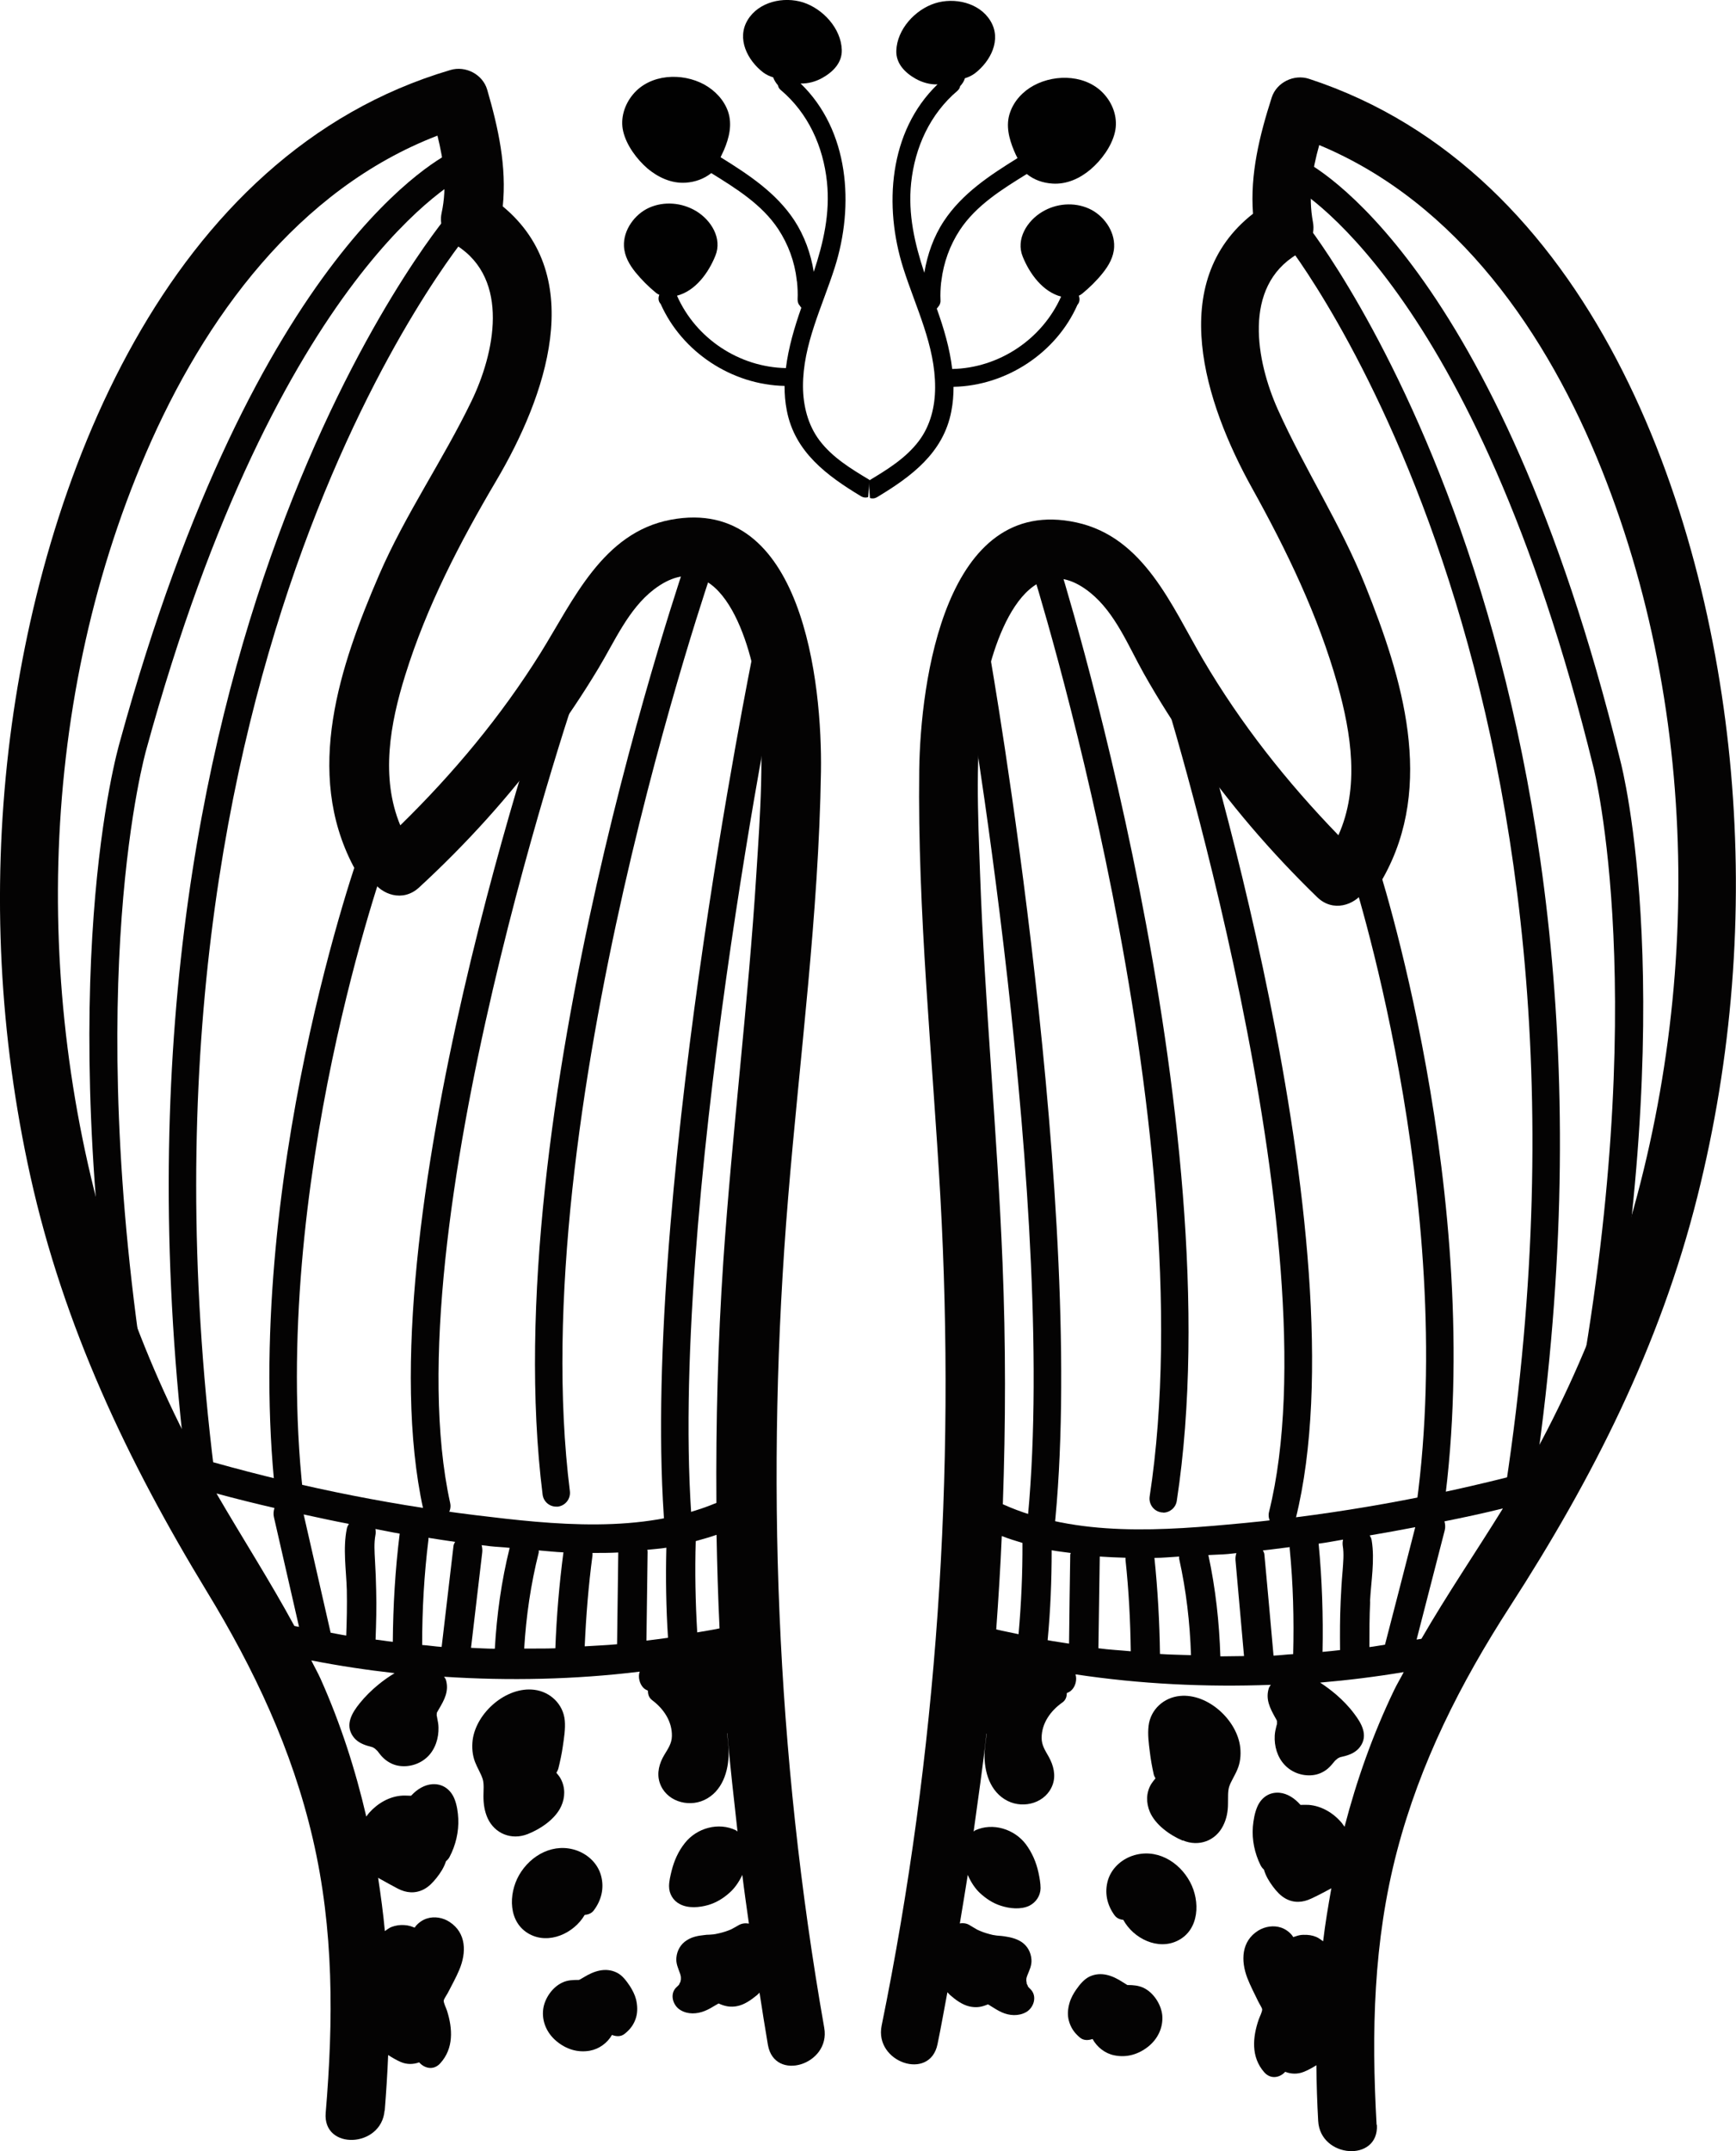
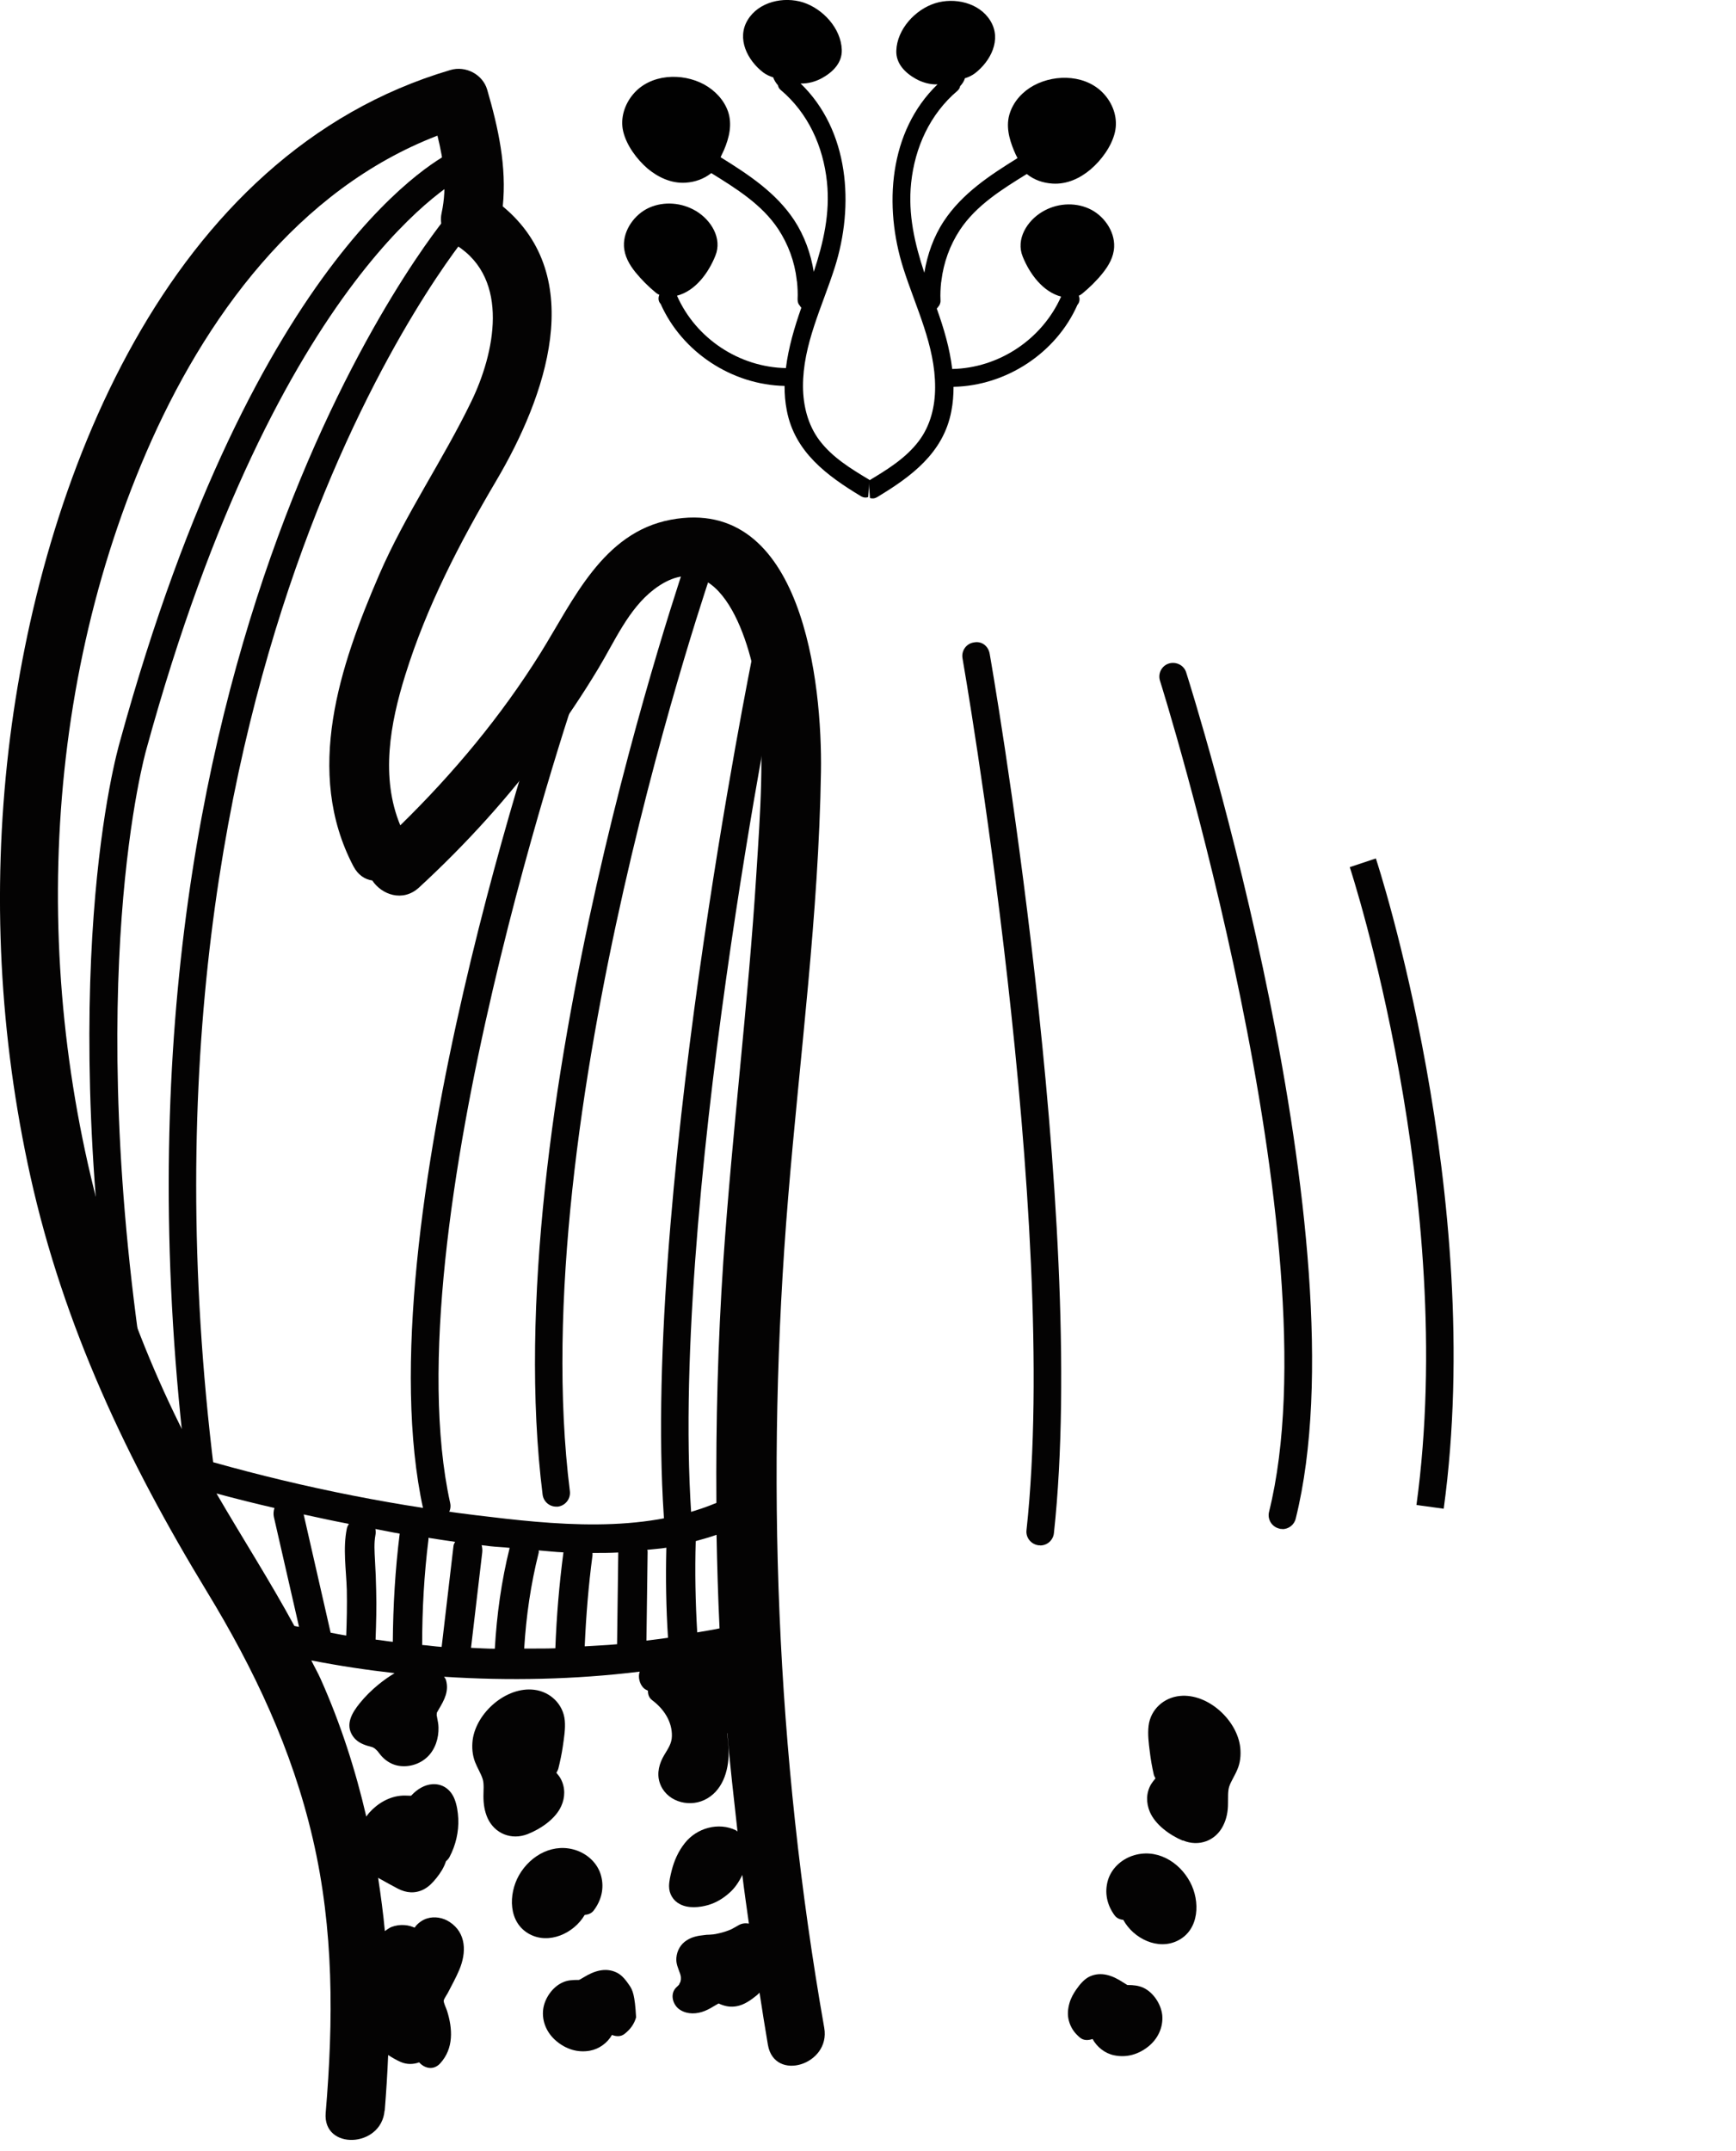
<svg xmlns="http://www.w3.org/2000/svg" width="226" height="280" viewBox="0 0 226 280" fill="none">
  <g clip-path="url(#clip0_366_2739)">
    <path d="M113.254 64.821C113.546 64.919 113.858 64.899 114.19 64.704C118.636 62.032 122.81 58.95 123.844 53.546C124.058 52.474 124.136 51.401 124.136 50.347C130.982 50.211 137.496 45.958 140.265 39.677C140.577 39.326 140.597 38.877 140.441 38.487C140.597 38.429 140.733 38.331 140.87 38.233C141.845 37.434 142.761 36.536 143.542 35.561C144.341 34.566 144.985 33.454 145.043 32.147C145.141 30.041 143.639 27.992 141.767 27.154C139.817 26.276 137.496 26.471 135.662 27.583C133.712 28.753 132.21 31.133 133.147 33.415C134.044 35.639 135.76 37.98 138.139 38.604C135.662 44.164 130.046 47.909 123.961 48.026C123.649 45.353 122.868 42.72 121.952 40.165C122.01 40.087 122.088 40.028 122.127 39.95C122.322 39.736 122.459 39.462 122.439 39.092C122.4 38.312 122.439 37.531 122.517 36.77C122.537 36.693 122.556 36.595 122.556 36.517C122.849 34.176 123.649 31.933 124.955 29.943C127.081 26.724 130.455 24.637 133.673 22.648C134.609 23.408 135.76 23.818 137.028 23.896C138.861 24.013 140.577 23.233 141.962 22.062C143.366 20.872 144.712 19.058 145.141 17.225C145.55 15.508 144.985 13.713 143.854 12.387C141.611 9.734 137.496 9.559 134.59 11.119C133.186 11.88 132.015 13.109 131.489 14.65C130.904 16.308 131.352 18.044 132.015 19.624C132.152 19.936 132.288 20.268 132.464 20.58C128.856 22.823 125.248 25.183 122.868 28.792C121.542 30.802 120.723 33.123 120.333 35.503C119.085 31.718 118.188 27.895 118.617 23.799C119.104 19.175 121.074 14.845 124.643 11.821C124.858 11.626 124.955 11.431 124.994 11.217C125.267 10.924 125.501 10.592 125.618 10.183C126.086 10.046 126.535 9.832 126.925 9.539C128.953 7.979 130.436 5.15 128.934 2.712C127.491 0.332 124.234 -0.37 121.718 0.429C119.143 1.249 116.784 3.804 116.686 6.594C116.628 8.291 117.837 9.481 119.221 10.261C120.06 10.729 121.074 11.022 122.049 10.983C115.691 17.108 115.028 26.861 117.603 34.937C119.221 40.028 121.757 44.983 121.737 50.425C121.737 52.903 121.133 55.4 119.611 57.409C117.915 59.652 115.457 61.154 113.078 62.578" fill="#010101" />
    <path d="M113.195 62.461C110.816 61.037 108.339 59.535 106.662 57.291C105.16 55.282 104.555 52.785 104.536 50.308C104.516 44.846 107.052 39.911 108.67 34.82C111.245 26.744 110.562 16.991 104.224 10.865C105.199 10.904 106.213 10.612 107.052 10.144C108.436 9.363 109.646 8.173 109.587 6.476C109.49 3.687 107.13 1.151 104.555 0.312C102.02 -0.488 98.782 0.215 97.339 2.595C95.857 5.033 97.32 7.861 99.348 9.422C99.738 9.714 100.187 9.929 100.655 10.066C100.791 10.456 101.006 10.787 101.279 11.1C101.318 11.314 101.396 11.509 101.63 11.704C105.218 14.728 107.169 19.058 107.656 23.681C108.085 27.778 107.188 31.601 105.94 35.385C105.55 33.006 104.731 30.704 103.405 28.675C101.025 25.066 97.417 22.706 93.809 20.463C93.965 20.151 94.121 19.819 94.258 19.507C94.921 17.946 95.35 16.21 94.784 14.533C94.258 13.011 93.088 11.782 91.683 11.002C88.777 9.422 84.643 9.617 82.419 12.27C81.308 13.596 80.723 15.391 81.132 17.108C81.561 18.922 82.907 20.736 84.311 21.945C85.696 23.096 87.412 23.896 89.246 23.779C90.513 23.701 91.664 23.272 92.6 22.53C95.798 24.52 99.192 26.607 101.318 29.826C102.624 31.816 103.444 34.059 103.717 36.4C103.717 36.478 103.717 36.575 103.756 36.653C103.834 37.414 103.873 38.194 103.834 38.975C103.834 39.345 103.951 39.618 104.146 39.813C104.185 39.911 104.263 39.969 104.321 40.047C103.424 42.603 102.644 45.236 102.312 47.909C96.228 47.792 90.591 44.066 88.134 38.487C90.533 37.863 92.229 35.522 93.126 33.298C94.063 31.016 92.561 28.636 90.611 27.466C88.777 26.373 86.476 26.159 84.506 27.037C82.634 27.875 81.132 29.943 81.23 32.03C81.288 33.337 81.932 34.449 82.731 35.444C83.531 36.419 84.428 37.317 85.403 38.116C85.54 38.233 85.696 38.311 85.832 38.37C85.676 38.76 85.676 39.209 86.008 39.56C88.797 45.841 95.291 50.093 102.137 50.23C102.137 51.283 102.215 52.356 102.429 53.429C103.463 58.833 107.656 61.915 112.083 64.587C112.415 64.782 112.746 64.802 113.02 64.704" fill="#010101" />
    <path d="M50.084 274.733C50.279 272.295 50.435 269.895 50.532 267.477C51.078 267.828 51.644 268.159 52.19 268.393C52.97 268.725 53.809 268.706 54.569 268.432C55.252 269.213 56.441 269.525 57.319 268.549C59.074 266.618 58.938 264.063 58.197 261.722C58.099 261.39 57.729 260.688 57.768 260.376C57.807 260.162 58.158 259.654 58.294 259.401C58.801 258.406 59.367 257.411 59.796 256.377C60.732 254.153 60.732 251.598 58.528 250.155C57.67 249.589 56.559 249.394 55.583 249.706C55.018 249.881 54.491 250.252 54.121 250.701C54.082 250.759 54.023 250.818 53.984 250.896C53.73 250.798 53.458 250.701 53.438 250.701C53.165 250.623 52.931 250.584 52.638 250.564C52.092 250.525 51.527 250.603 51 250.798C50.669 250.915 50.395 251.149 50.103 251.345C49.889 249.023 49.576 246.721 49.225 244.4C49.303 244.459 49.401 244.517 49.479 244.556C50.239 244.985 51.02 245.414 51.8 245.824C52.892 246.39 54.043 246.487 55.154 245.922C55.837 245.571 56.363 245.005 56.831 244.42C57.358 243.756 57.807 243.054 58.06 242.254C58.236 242.098 58.411 241.923 58.528 241.689C59.328 240.167 59.737 238.431 59.659 236.714C59.62 235.876 59.484 234.939 59.172 234.159C58.684 232.93 57.651 232.15 56.305 232.228C55.252 232.286 54.277 232.911 53.575 233.671L53.496 233.73C53.145 233.73 52.775 233.691 52.424 233.71C50.727 233.788 49.167 234.705 48.055 235.954C47.919 236.11 47.802 236.285 47.685 236.441C46.28 230.394 44.369 224.406 41.736 218.515C41.366 217.695 40.917 216.915 40.527 216.115C44.116 216.818 47.743 217.364 51.371 217.773C50.63 218.222 49.908 218.729 49.245 219.275C48.367 219.997 47.548 220.797 46.827 221.694C45.851 222.904 44.896 224.445 45.929 225.966C46.397 226.649 47.08 227 47.86 227.234C48.075 227.293 48.289 227.351 48.484 227.41C48.523 227.41 48.543 227.429 48.562 227.449C48.64 227.488 48.718 227.527 48.796 227.585C48.894 227.683 48.991 227.761 49.089 227.858L49.147 227.917C49.381 228.209 49.596 228.522 49.869 228.775C50.376 229.282 51.078 229.673 51.78 229.809C53.165 230.082 54.667 229.633 55.681 228.639C56.675 227.663 57.124 226.22 57.085 224.835C57.085 224.425 56.987 223.996 56.91 223.586C56.91 223.489 56.87 223.391 56.851 223.294C56.851 223.255 56.851 223.255 56.851 223.235C56.851 223.216 56.851 223.235 56.851 223.177C56.851 223.118 56.87 222.962 56.87 222.923C56.949 222.767 57.085 222.533 57.124 222.475C57.846 221.265 58.47 220.114 58.06 218.671C58.021 218.515 57.904 218.378 57.807 218.242C66.29 218.788 74.813 218.612 83.278 217.578C83.024 218.281 83.278 219.197 83.765 219.685C83.941 219.861 84.136 219.958 84.35 220.056C84.35 220.524 84.467 220.972 84.916 221.304C86.398 222.416 87.51 224.055 87.471 225.966C87.451 226.942 86.964 227.605 86.476 228.424C85.832 229.497 85.481 230.765 85.871 231.994C86.632 234.393 89.499 235.29 91.664 234.296C94.024 233.203 94.862 230.55 94.862 228.112C94.862 227.293 94.745 226.454 94.667 225.635C94.667 225.615 94.667 225.596 94.687 225.576C95.038 229.848 95.545 234.12 96.013 238.392C95.935 238.333 95.896 238.275 95.818 238.236C93.555 237.124 90.708 237.924 89.167 239.875C88.309 240.947 87.763 242.176 87.432 243.503C87.276 244.147 87.1 244.849 87.1 245.512C87.1 246.487 87.627 247.385 88.504 247.833C89.597 248.419 91.059 248.282 92.21 247.95C93.263 247.638 94.18 247.073 94.999 246.331C95.603 245.805 96.208 244.966 96.637 244.029C96.891 246.156 97.203 248.262 97.495 250.369C97.047 250.291 96.579 250.33 96.149 250.584C95.857 250.759 95.564 250.915 95.272 251.071C95.233 251.091 95.233 251.091 95.213 251.11C95.077 251.169 94.96 251.208 94.823 251.266C94.277 251.481 93.712 251.618 93.126 251.735C93.029 251.735 92.892 251.774 92.873 251.774C92.697 251.774 92.541 251.813 92.366 251.813C92.112 251.813 91.859 251.832 91.625 251.871C90.845 251.949 90.084 252.105 89.421 252.534C88.621 253.022 88.134 253.88 88.056 254.797C87.978 255.577 88.29 256.182 88.543 256.904C88.582 257.021 88.602 257.138 88.641 257.255C88.504 256.904 88.641 257.197 88.641 257.353C88.641 257.431 88.641 257.606 88.641 257.626C88.641 257.684 88.621 257.762 88.602 257.821C88.602 257.879 88.602 257.899 88.582 257.938C88.543 258.055 88.426 258.23 88.426 258.25C88.426 258.289 88.426 258.269 88.426 258.289C88.426 258.289 88.426 258.289 88.407 258.308C88.309 258.425 88.212 258.523 88.095 258.621C87.12 259.498 87.588 261.039 88.582 261.625C89.538 262.21 90.728 262.151 91.742 261.742C92.229 261.547 92.658 261.293 93.107 261.02C93.263 260.922 93.4 260.844 93.555 260.766C93.653 260.805 93.751 260.864 93.868 260.903C94.57 261.176 95.213 261.254 95.935 261.117C96.891 260.942 97.768 260.318 98.509 259.713C98.646 259.615 98.743 259.479 98.88 259.362C99.231 261.625 99.582 263.907 99.972 266.17C100.83 271.027 108.144 268.745 107.305 263.946C101.025 228.268 99.621 191.946 102.605 155.859C104.126 137.406 106.584 118.972 106.876 100.44C107.052 88.99 104.516 64.411 87.315 67.649C78.441 69.327 74.638 78.144 70.347 85.03C65.218 93.242 59.016 100.674 52.112 107.424C49.518 101.181 50.786 94.179 52.755 87.878C55.544 78.905 59.874 70.575 64.633 62.519C71.03 51.673 76.569 36.068 65.452 26.861C65.978 21.691 64.886 16.698 63.423 11.665C62.838 9.675 60.615 8.524 58.645 9.11C21.609 20.014 5.168 62.851 1.112 97.651C-1.034 116.163 -0.078 134.909 3.959 153.108C8.289 172.635 16.578 190.132 26.914 207.123C33.096 217.266 38.031 227.722 40.722 239.328C43.472 251.169 43.413 262.971 42.399 275.006C41.99 279.902 49.654 279.59 50.064 274.714L50.084 274.733ZM45.071 212.877C44.389 212.78 43.725 212.624 43.043 212.507C41.873 207.376 40.703 202.246 39.532 197.116C41.502 197.545 43.453 197.974 45.422 198.345C45.305 198.54 45.188 198.735 45.149 198.969C44.623 201.563 45.071 204.314 45.149 206.947C45.188 208.937 45.149 210.907 45.071 212.897V212.877ZM48.894 213.384C48.972 211.278 49.03 209.151 48.972 207.045C48.952 205.718 48.894 204.411 48.816 203.085C48.757 201.953 48.679 200.842 48.874 199.808C48.933 199.535 48.913 199.261 48.874 199.008C49.928 199.203 50.981 199.437 52.034 199.613C51.449 204.294 51.176 208.995 51.137 213.696C50.376 213.618 49.635 213.482 48.894 213.404V213.384ZM54.959 214.067C54.959 209.503 55.213 204.938 55.778 200.393C55.778 200.315 55.778 200.237 55.778 200.159C56.929 200.334 58.099 200.529 59.25 200.685C59.152 200.861 59.055 201.017 59.035 201.232C58.528 205.601 58.002 209.971 57.495 214.36C56.636 214.301 55.798 214.165 54.959 214.106V214.067ZM61.317 214.496C61.805 210.341 62.292 206.206 62.78 202.051C62.819 201.739 62.78 201.427 62.702 201.115C63.072 201.154 63.423 201.212 63.794 201.251C64.633 201.349 65.51 201.368 66.349 201.466C65.276 205.777 64.672 210.166 64.418 214.594C63.385 214.594 62.351 214.516 61.317 214.477V214.496ZM68.241 214.574C68.494 210.361 69.099 206.186 70.132 202.09C70.152 201.992 70.132 201.895 70.132 201.797C71.205 201.875 72.278 202.012 73.35 202.051C72.804 206.186 72.453 210.361 72.297 214.535C70.952 214.594 69.606 214.555 68.26 214.574H68.241ZM76.12 214.282C76.295 210.302 76.608 206.401 77.134 202.441C77.134 202.344 77.134 202.227 77.134 202.129C78.246 202.129 79.377 202.129 80.489 202.07C80.43 206.05 80.391 210.029 80.333 214.009C78.928 214.145 77.544 214.184 76.139 214.282H76.12ZM84.155 213.54C84.214 209.678 84.253 205.796 84.311 201.934C84.311 201.856 84.272 201.797 84.272 201.719C85.091 201.622 85.93 201.583 86.749 201.446C86.651 205.348 86.71 209.268 86.964 213.17C86.027 213.306 85.091 213.423 84.155 213.54ZM93.692 211.941C92.717 212.155 91.742 212.292 90.767 212.468C90.533 208.508 90.455 204.548 90.572 200.588C91.488 200.334 92.385 200.081 93.282 199.769C93.361 203.826 93.478 207.883 93.673 211.941H93.692ZM15.544 166.295C4.154 131.866 4.583 92.462 19.015 58.949C26.563 41.432 38.772 24.657 56.949 17.654C57.768 20.95 58.236 24.266 57.495 27.7C57.105 29.455 57.982 31.016 59.425 31.933C66.466 36.38 64.36 46.055 61.376 52.219C57.651 59.925 52.775 66.928 49.362 74.808C44.233 86.688 39.571 100.479 46.007 112.749C46.612 113.9 47.509 114.466 48.465 114.602C49.674 116.436 52.424 117.47 54.55 115.519C60.732 109.823 66.349 103.62 71.322 96.851C73.643 93.671 75.847 90.414 77.875 87.039C80.001 83.528 81.795 79.275 85.13 76.72C93.868 70.068 97.905 84.172 98.646 90.394C99.562 98.06 98.958 105.961 98.47 113.646C97.417 130.539 95.311 147.334 94.16 164.208C93.458 174.663 93.185 185.139 93.263 195.614C83.492 199.691 72.141 198.462 61.922 197.213C49.615 195.711 37.465 193.156 25.588 189.703C21.57 182.193 18.216 174.371 15.544 166.295ZM28.182 194.385C30.678 195.068 33.214 195.692 35.729 196.277C35.612 196.648 35.573 197.038 35.651 197.428C36.743 202.207 37.836 206.986 38.928 211.746C38.733 211.707 38.518 211.687 38.323 211.629C35.144 205.777 31.536 200.159 28.182 194.385Z" fill="#040303" />
    <path d="M24.34 191.927C11.039 84.445 57.924 28.421 58.411 27.875L61.122 30.216C60.654 30.762 14.803 85.693 27.889 191.498L24.34 191.946V191.927Z" fill="#040303" />
    <path d="M15.583 181.958C6.865 127.086 15.251 97.787 15.602 96.558C33.331 31.99 57.943 20.169 58.977 19.701L60.459 22.959L59.718 21.32L60.459 22.939C60.225 23.056 36.236 34.858 19.054 97.533C18.957 97.865 10.551 127.398 19.132 181.393L15.602 181.958H15.583Z" fill="#040303" />
-     <path d="M35.866 194.619C31.439 153.811 46.865 110.701 47.022 110.271L50.396 111.5C50.24 111.93 35.086 154.279 39.435 194.248L35.866 194.638V194.619Z" fill="#040303" />
    <path d="M88.329 200.821C87.412 200.821 86.612 200.119 86.554 199.183C83.219 158.023 97.885 85.712 98.041 84.971C98.236 84.015 99.211 83.371 100.147 83.566C101.123 83.761 101.747 84.717 101.552 85.673C101.396 86.395 86.827 158.219 90.123 198.871C90.201 199.846 89.479 200.724 88.485 200.802C88.426 200.802 88.387 200.802 88.329 200.802V200.821Z" fill="#040303" />
    <path d="M72.414 196.101C71.517 196.101 70.757 195.438 70.64 194.541C64.438 144.994 89.304 73.033 89.558 72.312C89.889 71.375 90.942 70.888 91.839 71.219C92.775 71.551 93.263 72.565 92.951 73.501C92.697 74.223 68.085 145.403 74.189 194.092C74.306 195.068 73.624 195.965 72.629 196.101C72.551 196.101 72.473 196.101 72.414 196.101Z" fill="#040303" />
    <path d="M56.851 197.818C56.032 197.818 55.291 197.253 55.096 196.414C47.099 160.073 71.322 89.692 72.356 86.708C72.687 85.772 73.701 85.284 74.638 85.596C75.574 85.928 76.061 86.942 75.749 87.878C75.496 88.6 50.825 160.287 58.606 195.634C58.821 196.59 58.216 197.545 57.241 197.76C57.124 197.779 56.987 197.799 56.851 197.799V197.818Z" fill="#040303" />
    <path d="M76.12 249.239C76.549 249.2 76.978 249.063 77.27 248.693C78.285 247.366 78.694 245.767 78.246 244.128C77.836 242.607 76.627 241.436 75.184 240.89C72.161 239.759 69.079 241.417 67.558 244.089C66.173 246.547 66.154 250.234 68.923 251.736C71.478 253.121 74.716 251.638 76.12 249.239Z" fill="#040303" />
-     <path d="M76.802 266.911C77.992 266.696 79.065 265.916 79.669 264.863C80.216 265.077 80.82 265.116 81.308 264.726C82.049 264.141 82.536 263.497 82.809 262.581C83.024 261.82 82.985 261.02 82.809 260.259C82.653 259.635 82.341 259.03 81.99 258.484C81.542 257.821 81.015 257.099 80.293 256.748C78.811 256.026 77.31 256.553 76.003 257.353C75.808 257.47 75.613 257.587 75.418 257.684C75.379 257.684 75.359 257.704 75.34 257.704H75.301C74.579 257.704 73.897 257.723 73.234 258.035C71.927 258.621 70.913 260.084 70.718 261.488C70.503 263.107 71.205 264.648 72.453 265.682C73.701 266.716 75.203 267.204 76.822 266.911H76.802Z" fill="#040303" />
+     <path d="M76.802 266.911C77.992 266.696 79.065 265.916 79.669 264.863C80.216 265.077 80.82 265.116 81.308 264.726C82.049 264.141 82.536 263.497 82.809 262.581C82.653 259.635 82.341 259.03 81.99 258.484C81.542 257.821 81.015 257.099 80.293 256.748C78.811 256.026 77.31 256.553 76.003 257.353C75.808 257.47 75.613 257.587 75.418 257.684C75.379 257.684 75.359 257.704 75.34 257.704H75.301C74.579 257.704 73.897 257.723 73.234 258.035C71.927 258.621 70.913 260.084 70.718 261.488C70.503 263.107 71.205 264.648 72.453 265.682C73.701 266.716 75.203 267.204 76.822 266.911H76.802Z" fill="#040303" />
    <path d="M68.689 238.723C70.367 238.06 72.297 236.772 73.058 235.095C73.585 233.944 73.604 232.656 72.999 231.525C72.863 231.252 72.629 230.979 72.434 230.745C72.531 230.569 72.629 230.394 72.687 230.199C72.921 229.243 73.136 228.267 73.272 227.292C73.428 226.2 73.624 225.029 73.526 223.937C73.331 221.811 71.634 220.192 69.547 219.938C65.9 219.489 62 222.923 61.532 226.473C61.415 227.448 61.493 228.424 61.844 229.34C62.156 230.14 62.624 230.862 62.838 231.564C63.033 232.169 62.936 233.066 62.936 233.788C62.936 234.783 63.072 235.739 63.482 236.655C64.418 238.684 66.602 239.542 68.689 238.723Z" fill="#040303" />
-     <path d="M179.212 276.567C178.53 264.512 178.783 252.711 181.865 240.948C184.888 229.419 190.115 219.1 196.551 209.132C207.355 192.415 216.112 175.152 220.968 155.762C225.512 137.679 226.975 118.972 225.337 100.402C222.255 65.504 206.965 22.238 170.417 10.261C168.466 9.617 166.204 10.71 165.56 12.68C163.961 17.674 162.732 22.648 163.123 27.817C151.752 36.712 156.862 52.474 162.966 63.475C167.511 71.649 171.606 80.115 174.142 89.146C175.916 95.506 177.009 102.528 174.239 108.712C167.511 101.767 161.523 94.199 156.609 85.83C152.513 78.847 148.944 69.913 140.129 68.001C123.024 64.295 119.826 88.776 119.67 100.226C119.436 118.758 121.386 137.27 122.42 155.742C124.429 191.888 122.01 228.171 114.775 263.654C113.8 268.433 121.055 270.91 122.049 266.073C122.517 263.829 122.907 261.567 123.337 259.304C123.454 259.421 123.571 259.557 123.688 259.674C124.409 260.299 125.267 260.942 126.223 261.157C126.964 261.313 127.588 261.274 128.31 261.001C128.407 260.962 128.524 260.923 128.622 260.884C128.778 260.962 128.914 261.059 129.07 261.157C129.519 261.43 129.929 261.703 130.416 261.918C131.411 262.366 132.6 262.444 133.576 261.898C134.59 261.333 135.077 259.811 134.141 258.894C134.024 258.797 133.927 258.68 133.829 258.563C133.829 258.563 133.829 258.563 133.81 258.543C133.81 258.524 133.81 258.543 133.81 258.485C133.81 258.465 133.712 258.29 133.654 258.172C133.654 258.133 133.654 258.133 133.654 258.055C133.654 257.997 133.634 257.919 133.615 257.86C133.615 257.86 133.615 257.665 133.615 257.587C133.615 257.431 133.751 257.139 133.615 257.49C133.654 257.373 133.693 257.256 133.732 257.139C134.005 256.436 134.336 255.832 134.278 255.051C134.219 254.115 133.751 253.257 132.971 252.75C132.308 252.32 131.547 252.145 130.767 252.028C130.514 251.989 130.28 251.969 130.026 251.95C129.851 251.95 129.694 251.911 129.519 251.891C129.499 251.891 129.343 251.852 129.265 251.852C128.7 251.716 128.134 251.56 127.588 251.326C127.452 251.267 127.335 251.209 127.198 251.15C127.198 251.15 127.179 251.15 127.14 251.111C126.847 250.935 126.555 250.779 126.281 250.604C125.872 250.331 125.404 250.272 124.955 250.35C125.306 248.244 125.657 246.137 125.989 244.03C126.379 244.966 126.964 245.825 127.549 246.371C128.349 247.112 129.246 247.717 130.299 248.048C131.43 248.419 132.893 248.575 134.005 248.048C134.882 247.6 135.448 246.742 135.467 245.766C135.467 245.103 135.331 244.381 135.194 243.737C134.902 242.391 134.375 241.163 133.556 240.051C132.054 238.061 129.246 237.183 126.945 238.237C126.867 238.276 126.808 238.354 126.75 238.393C127.335 234.14 127.959 229.888 128.427 225.616C128.427 225.635 128.427 225.655 128.446 225.674C128.349 226.493 128.212 227.332 128.173 228.152C128.095 230.59 128.875 233.262 131.196 234.413C133.322 235.467 136.208 234.647 137.047 232.267C137.476 231.058 137.145 229.771 136.54 228.678C136.072 227.839 135.604 227.176 135.604 226.201C135.604 224.289 136.774 222.67 138.295 221.597C138.744 221.285 138.88 220.837 138.88 220.368C139.075 220.29 139.29 220.193 139.465 220.017C139.992 219.549 140.246 218.632 140.012 217.93C148.437 219.198 156.94 219.608 165.443 219.295C165.346 219.432 165.248 219.549 165.19 219.705C164.722 221.149 165.326 222.319 166.009 223.548C166.048 223.606 166.184 223.841 166.243 223.997C166.243 224.036 166.243 224.192 166.243 224.25C166.243 224.289 166.243 224.27 166.243 224.309C166.243 224.328 166.243 224.309 166.243 224.367C166.223 224.465 166.204 224.562 166.165 224.66C166.067 225.069 165.97 225.479 165.95 225.889C165.872 227.254 166.282 228.717 167.257 229.732C168.232 230.765 169.715 231.253 171.119 231.019C171.821 230.902 172.542 230.531 173.05 230.024C173.323 229.771 173.537 229.459 173.791 229.185L173.849 229.127C173.849 229.127 174.044 228.951 174.142 228.873C174.22 228.834 174.298 228.795 174.376 228.756C174.395 228.756 174.434 228.737 174.454 228.717C174.668 228.659 174.883 228.62 175.097 228.561C175.877 228.347 176.58 228.015 177.067 227.352C178.159 225.869 177.243 224.289 176.287 223.041C175.604 222.124 174.805 221.305 173.947 220.563C173.284 219.998 172.581 219.471 171.86 219.003C175.507 218.691 179.134 218.242 182.742 217.637C182.333 218.437 181.865 219.198 181.475 220.017C178.686 225.83 176.599 231.76 175.039 237.768C174.922 237.612 174.805 237.437 174.688 237.281C173.615 235.993 172.074 235.057 170.378 234.92C170.027 234.901 169.656 234.92 169.305 234.92L169.246 234.862C168.564 234.082 167.608 233.438 166.575 233.34C165.229 233.223 164.176 233.984 163.669 235.193C163.337 235.974 163.181 236.891 163.103 237.749C162.966 239.465 163.337 241.221 164.098 242.762C164.215 242.996 164.371 243.191 164.546 243.347C164.78 244.167 165.209 244.869 165.716 245.552C166.165 246.156 166.692 246.742 167.355 247.112C168.447 247.717 169.597 247.639 170.709 247.112C171.509 246.742 172.289 246.332 173.05 245.922C173.147 245.883 173.225 245.825 173.323 245.766C172.913 248.068 172.523 250.35 172.25 252.672C171.957 252.476 171.684 252.242 171.353 252.106C170.846 251.891 170.28 251.813 169.715 251.833C169.441 251.833 169.188 251.872 168.915 251.95C168.895 251.95 168.622 252.047 168.369 252.125C168.31 252.067 168.271 251.989 168.232 251.93C167.862 251.462 167.355 251.091 166.789 250.896C165.814 250.565 164.702 250.74 163.825 251.267C161.582 252.652 161.523 255.207 162.381 257.451C162.791 258.504 163.318 259.499 163.805 260.513C163.922 260.767 164.273 261.294 164.312 261.508C164.351 261.82 163.981 262.503 163.864 262.854C163.064 265.175 162.849 267.731 164.566 269.701C165.424 270.696 166.633 270.423 167.316 269.662C168.057 269.955 168.895 269.994 169.695 269.681C170.241 269.467 170.826 269.155 171.372 268.804C171.392 271.223 171.47 273.641 171.606 276.06C171.879 280.937 179.524 281.464 179.251 276.567H179.212ZM178.354 208.43C178.491 205.816 178.998 203.066 178.569 200.471C178.53 200.237 178.432 200.042 178.315 199.847C180.305 199.516 182.274 199.145 184.244 198.774C182.938 203.866 181.631 208.976 180.305 214.068C179.622 214.165 178.959 214.302 178.276 214.38C178.276 212.39 178.276 210.42 178.374 208.43H178.354ZM172.172 215.024C172.269 210.322 172.113 205.602 171.665 200.92C172.718 200.784 173.771 200.569 174.844 200.393C174.785 200.647 174.766 200.92 174.805 201.193C174.98 202.247 174.863 203.358 174.785 204.47C174.668 205.777 174.59 207.104 174.532 208.43C174.434 210.537 174.434 212.663 174.454 214.77C173.693 214.848 172.952 214.945 172.191 215.004L172.172 215.024ZM165.794 215.492C165.404 211.103 165.014 206.714 164.605 202.344C164.605 202.149 164.488 201.973 164.41 201.798C165.58 201.681 166.731 201.505 167.901 201.369C167.901 201.447 167.881 201.525 167.901 201.603C168.349 206.148 168.466 210.732 168.349 215.297C167.491 215.336 166.653 215.453 165.794 215.492ZM158.871 215.589C158.734 211.161 158.247 206.733 157.311 202.403C158.169 202.344 159.027 202.344 159.866 202.266C160.236 202.227 160.587 202.188 160.958 202.149C160.86 202.442 160.821 202.754 160.841 203.066C161.211 207.221 161.582 211.376 161.952 215.55C160.919 215.55 159.885 215.589 158.851 215.589H158.871ZM151.011 215.277C150.953 211.103 150.719 206.928 150.29 202.773C151.362 202.773 152.435 202.656 153.508 202.598C153.508 202.695 153.488 202.793 153.508 202.89C154.424 207.006 154.912 211.2 155.048 215.433C153.703 215.375 152.357 215.375 151.011 215.277ZM142.995 214.536C143.054 210.556 143.113 206.577 143.171 202.598C144.283 202.676 145.394 202.715 146.526 202.754C146.526 202.851 146.506 202.968 146.526 203.066C146.955 207.026 147.15 210.927 147.208 214.926C145.804 214.789 144.419 214.731 143.015 214.536H142.995ZM136.384 213.502C136.755 209.601 136.911 205.699 136.911 201.778C137.73 201.934 138.568 202.013 139.387 202.13C139.387 202.208 139.329 202.266 139.329 202.325C139.27 206.187 139.212 210.069 139.173 213.931C138.237 213.775 137.301 213.658 136.384 213.482V213.502ZM130.416 199.925C131.294 200.276 132.21 200.549 133.108 200.823C133.127 204.782 132.951 208.742 132.6 212.702C131.625 212.488 130.65 212.312 129.694 212.078C129.987 208.021 130.241 203.983 130.416 199.925ZM198.364 191.732C186.37 194.873 174.161 197.077 161.835 198.248C151.577 199.223 140.207 200.14 130.553 195.79C130.923 185.315 130.943 174.84 130.514 164.364C129.831 147.452 128.193 130.618 127.588 113.705C127.315 106.02 126.925 98.1 128.056 90.453C128.973 84.27 133.4 70.264 141.942 77.15C145.199 79.783 146.896 84.094 148.905 87.664C150.836 91.097 152.961 94.413 155.204 97.651C159.983 104.557 165.443 110.916 171.47 116.768C173.537 118.777 176.307 117.821 177.574 116.027C178.53 115.91 179.446 115.383 180.071 114.252C186.838 102.157 182.567 88.23 177.75 76.233C174.551 68.235 169.871 61.115 166.36 53.312C163.552 47.051 161.718 37.336 168.876 33.084C170.358 32.206 171.255 30.665 170.924 28.91C170.28 25.457 170.826 22.16 171.743 18.883C189.725 26.374 201.485 43.481 208.545 61.193C222.06 95.076 221.397 134.48 209.071 168.597C206.185 176.595 202.596 184.339 198.384 191.732H198.364ZM185.024 213.307C184.829 213.346 184.615 213.365 184.42 213.404C185.648 208.664 186.858 203.924 188.086 199.165C188.184 198.774 188.145 198.384 188.047 198.014C190.583 197.506 193.138 196.96 195.653 196.336C192.143 202.013 188.379 207.533 185.044 213.307H185.024Z" fill="#040303" />
-     <path d="M199.554 193.994L196.024 193.448C212.016 87.936 167.667 31.873 167.218 31.327L170.007 29.064C170.456 29.63 215.8 86.921 199.574 193.994H199.554Z" fill="#040303" />
-     <path d="M208.584 184.281L205.054 183.618C215.098 129.896 207.511 100.129 207.433 99.836C191.948 36.673 168.31 24.228 168.076 24.111L169.656 20.893C170.69 21.38 194.971 33.865 210.924 98.939C211.236 100.129 218.823 129.643 208.603 184.262L208.584 184.281Z" fill="#040303" />
    <path d="M187.95 196.374L184.4 195.887C189.842 156.054 175.858 113.295 175.721 112.866L179.115 111.734C179.271 112.164 193.508 155.683 187.95 196.355V196.374Z" fill="#040303" />
    <path d="M135.409 201.133C135.409 201.133 135.292 201.133 135.214 201.133C134.239 201.016 133.517 200.138 133.634 199.163C138.042 158.628 125.423 86.414 125.306 85.692C125.131 84.717 125.774 83.781 126.75 83.624C127.822 83.39 128.661 84.112 128.836 85.068C128.973 85.79 141.669 158.491 137.203 199.553C137.106 200.47 136.325 201.153 135.428 201.153L135.409 201.133Z" fill="#040303" />
-     <path d="M151.44 196.863C151.44 196.863 151.265 196.863 151.167 196.843C150.192 196.687 149.529 195.77 149.665 194.795C157.096 146.282 134.453 74.438 134.219 73.736C133.927 72.8 134.434 71.785 135.389 71.493C136.325 71.2 137.34 71.707 137.632 72.663C137.866 73.385 160.763 146.009 153.196 195.361C153.059 196.238 152.298 196.882 151.421 196.882L151.44 196.863Z" fill="#040303" />
    <path d="M166.945 199.008C166.809 199.008 166.653 199.008 166.516 198.95C165.56 198.715 164.975 197.74 165.209 196.784C173.947 161.653 151.245 89.322 151.011 88.6C150.719 87.663 151.226 86.649 152.181 86.357C153.098 86.084 154.132 86.571 154.424 87.527C155.38 90.531 177.672 161.555 168.681 197.662C168.486 198.481 167.745 199.028 166.945 199.028V199.008Z" fill="#040303" />
    <path d="M153.352 252.573C156.16 251.149 156.257 247.443 154.931 244.966C153.488 242.254 150.465 240.499 147.403 241.552C145.94 242.059 144.712 243.191 144.244 244.693C143.756 246.331 144.107 247.931 145.102 249.296C145.375 249.667 145.784 249.842 146.233 249.881C147.559 252.32 150.758 253.9 153.352 252.573Z" fill="#040303" />
    <path d="M149.451 266.404C150.719 265.409 151.46 263.888 151.304 262.268C151.148 260.864 150.173 259.362 148.885 258.738C148.222 258.426 147.54 258.367 146.818 258.367H146.779C146.779 258.367 146.74 258.348 146.701 258.328C146.506 258.211 146.311 258.094 146.136 257.977C144.848 257.138 143.366 256.573 141.864 257.255C141.123 257.606 140.577 258.289 140.109 258.952C139.739 259.479 139.407 260.084 139.231 260.708C139.017 261.449 138.939 262.268 139.153 263.029C139.407 263.946 139.875 264.609 140.597 265.214C141.065 265.604 141.669 265.585 142.235 265.39C142.82 266.462 143.873 267.282 145.063 267.516C146.662 267.847 148.183 267.399 149.451 266.404Z" fill="#040303" />
    <path d="M153.956 239.563C152.298 238.861 150.407 237.515 149.685 235.818C149.197 234.647 149.197 233.36 149.841 232.248C149.997 231.994 150.212 231.721 150.426 231.468C150.329 231.292 150.231 231.117 150.192 230.922C149.978 229.966 149.802 228.99 149.685 227.996C149.548 226.903 149.392 225.733 149.529 224.621C149.783 222.495 151.518 220.934 153.625 220.739C157.272 220.388 161.094 223.919 161.465 227.488C161.562 228.464 161.465 229.439 161.075 230.336C160.743 231.136 160.256 231.838 160.022 232.541C159.827 233.145 159.885 234.023 159.866 234.764C159.866 235.759 159.69 236.715 159.241 237.612C158.247 239.622 156.043 240.402 153.995 239.544L153.956 239.563Z" fill="#040303" />
  </g>
  <defs>
    <clipPath id="clip0_366_2739">
      <rect width="226" height="280" fill="white" />
    </clipPath>
  </defs>
</svg>